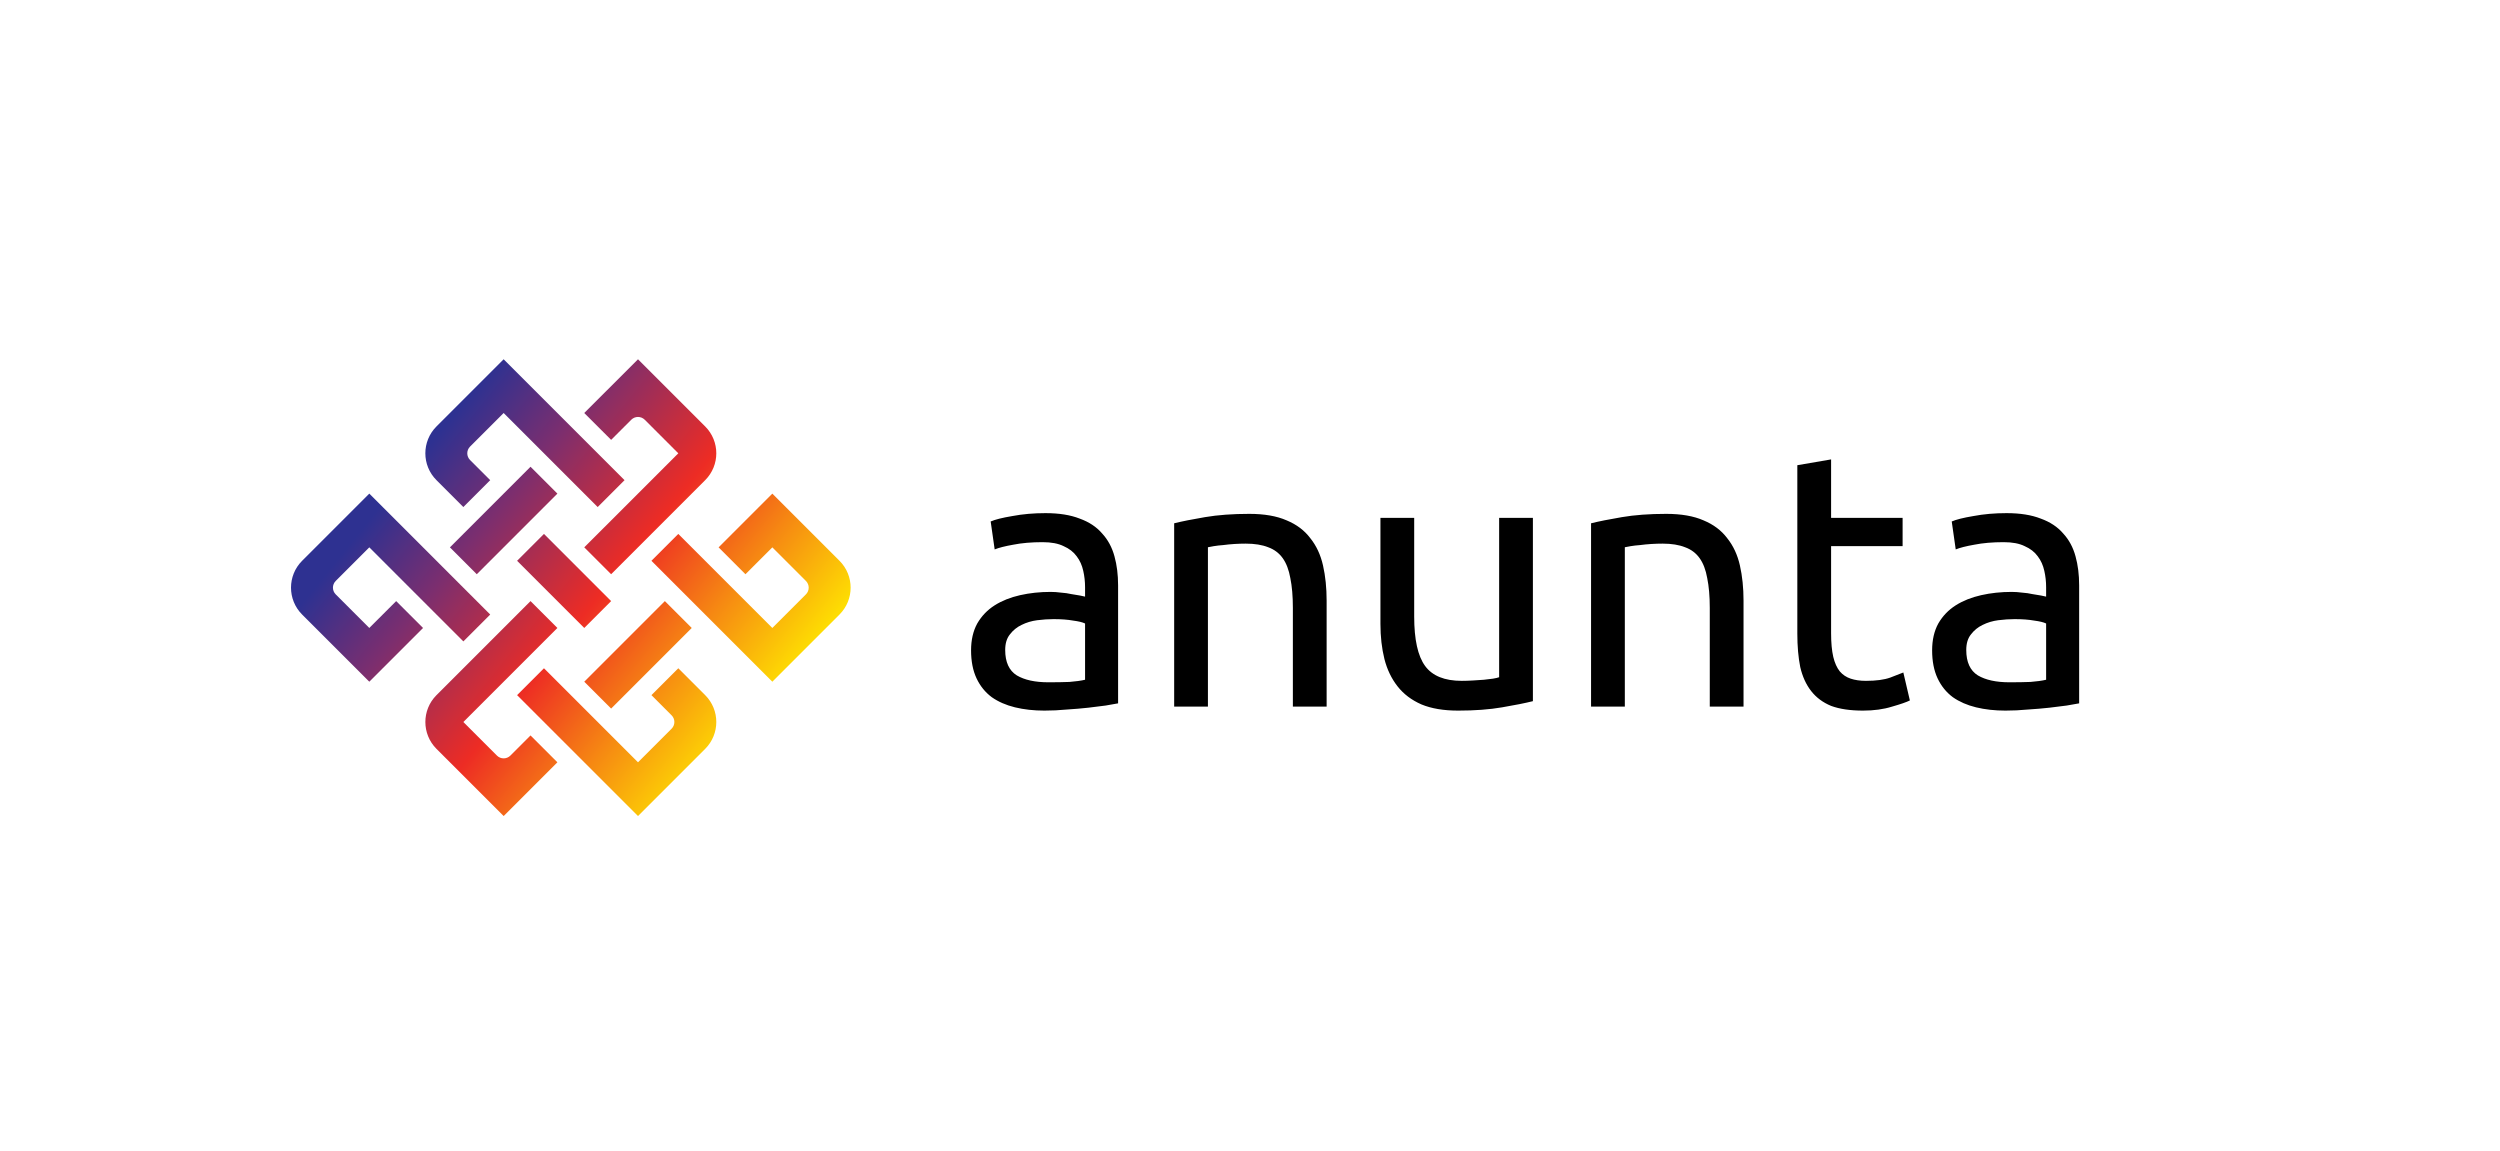
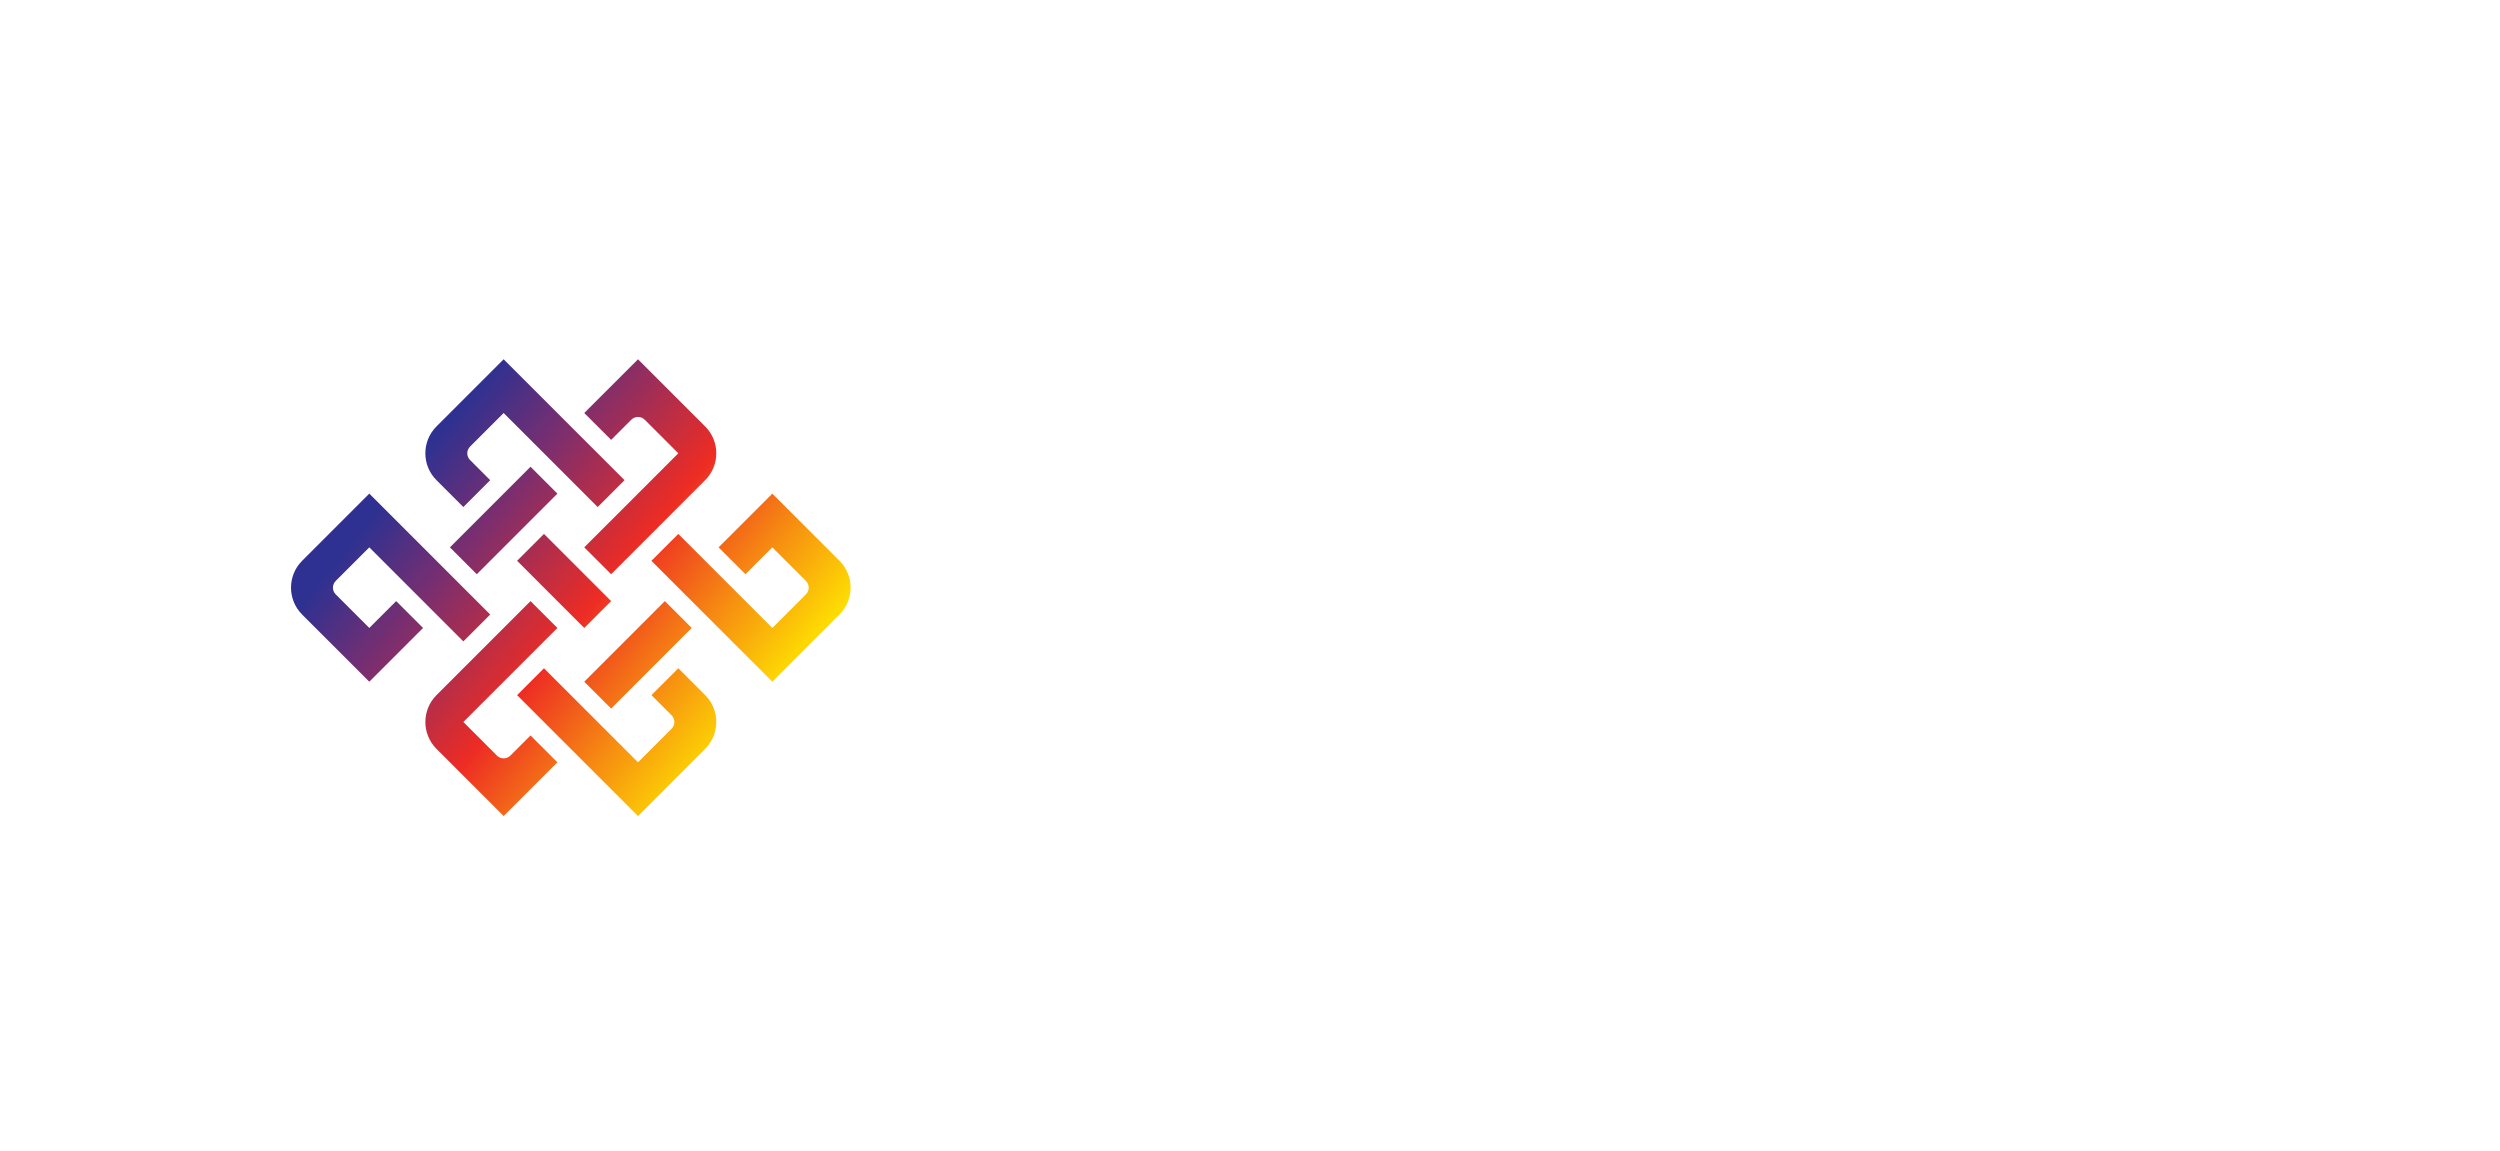
<svg xmlns="http://www.w3.org/2000/svg" width="189" height="87" viewBox="0 0 189 87" fill="none">
  <path d="M42.139 47.474L35.03 54.584L37.569 57.123C37.849 57.403 38.304 57.403 38.585 57.123L40.108 55.599L42.139 57.63L38.077 61.693L32.999 56.615C31.877 55.493 31.877 53.674 32.999 52.552L40.108 45.443L42.139 47.474ZM53.311 52.552C54.433 53.674 54.433 55.493 53.311 56.615L48.233 61.693L39.092 52.552L41.124 50.521L48.233 57.63L50.772 55.091C51.053 54.811 51.053 54.356 50.772 54.076L49.249 52.552L51.28 50.521L53.311 52.552ZM52.295 47.474L46.202 53.568L44.17 51.537L50.264 45.443L52.295 47.474ZM29.951 39.348L37.06 46.459L35.029 48.49L27.919 41.379L25.381 43.919C25.1 44.2 25.1 44.655 25.381 44.935L27.919 47.474L29.951 45.443L31.982 47.474L27.919 51.537L22.841 46.459C21.72 45.337 21.72 43.517 22.841 42.395L27.919 37.317L29.951 39.348ZM63.466 42.396C64.588 43.518 64.588 45.337 63.466 46.459L58.388 51.537L49.248 42.396L51.279 40.365L58.388 47.474L60.927 44.935C61.208 44.655 61.208 44.2 60.927 43.919L58.388 41.38L56.357 43.412L54.326 41.38L58.388 37.318L63.466 42.396ZM46.202 45.443L44.17 47.474L39.092 42.395L41.124 40.364L46.202 45.443ZM42.139 37.317L36.045 43.412L34.014 41.38L40.108 35.286L42.139 37.317ZM53.311 32.239C54.433 33.361 54.433 35.179 53.311 36.301L46.202 43.411L44.17 41.379L51.28 34.27L48.741 31.731C48.46 31.451 48.006 31.451 47.725 31.731L46.202 33.254L44.17 31.223L48.233 27.161L53.311 32.239ZM47.216 36.301L45.185 38.333L38.076 31.223L35.537 33.762C35.256 34.043 35.256 34.497 35.537 34.778L37.06 36.301L35.029 38.333L32.998 36.301C31.876 35.179 31.876 33.361 32.998 32.239L38.076 27.161L47.216 36.301Z" fill="url(#paint0_linear_10549_17952)" />
-   <path d="M79.259 51.581C79.863 51.581 80.393 51.572 80.851 51.554C81.326 51.517 81.72 51.462 82.031 51.389V47.136C81.848 47.044 81.546 46.971 81.125 46.916C80.723 46.843 80.229 46.806 79.643 46.806C79.259 46.806 78.847 46.834 78.408 46.889C77.987 46.944 77.594 47.062 77.228 47.245C76.88 47.41 76.588 47.648 76.35 47.959C76.112 48.252 75.993 48.645 75.993 49.139C75.993 50.054 76.286 50.694 76.871 51.06C77.457 51.408 78.253 51.581 79.259 51.581ZM79.039 38.793C80.064 38.793 80.924 38.93 81.619 39.204C82.333 39.461 82.9 39.836 83.321 40.33C83.76 40.805 84.071 41.382 84.254 42.059C84.437 42.717 84.528 43.449 84.528 44.254V53.173C84.309 53.21 83.998 53.265 83.595 53.338C83.211 53.393 82.772 53.448 82.278 53.502C81.784 53.557 81.244 53.603 80.659 53.64C80.091 53.695 79.524 53.722 78.957 53.722C78.152 53.722 77.411 53.64 76.734 53.475C76.057 53.31 75.472 53.054 74.978 52.707C74.484 52.341 74.1 51.865 73.825 51.28C73.551 50.694 73.413 49.99 73.413 49.166C73.413 48.38 73.569 47.703 73.88 47.136C74.209 46.568 74.648 46.111 75.197 45.763C75.746 45.416 76.386 45.16 77.118 44.995C77.85 44.83 78.619 44.748 79.424 44.748C79.68 44.748 79.945 44.766 80.219 44.803C80.494 44.821 80.75 44.858 80.988 44.913C81.244 44.949 81.464 44.986 81.647 45.022C81.829 45.059 81.958 45.086 82.031 45.105V44.391C82.031 43.97 81.985 43.559 81.894 43.156C81.802 42.735 81.637 42.37 81.4 42.059C81.162 41.729 80.832 41.473 80.412 41.29C80.009 41.089 79.478 40.988 78.82 40.988C77.978 40.988 77.237 41.052 76.597 41.18C75.975 41.29 75.508 41.409 75.197 41.537L74.895 39.424C75.225 39.278 75.774 39.14 76.542 39.012C77.311 38.866 78.143 38.793 79.039 38.793ZM88.767 39.561C89.353 39.415 90.13 39.259 91.1 39.095C92.07 38.93 93.186 38.848 94.448 38.848C95.582 38.848 96.525 39.012 97.275 39.342C98.025 39.653 98.619 40.101 99.058 40.686C99.516 41.254 99.836 41.94 100.019 42.745C100.202 43.55 100.293 44.437 100.293 45.407V53.42H97.741V45.956C97.741 45.077 97.677 44.327 97.549 43.705C97.439 43.083 97.247 42.58 96.973 42.196C96.698 41.812 96.332 41.537 95.875 41.372C95.418 41.189 94.85 41.098 94.174 41.098C93.899 41.098 93.615 41.107 93.323 41.125C93.03 41.144 92.746 41.171 92.472 41.208C92.216 41.226 91.978 41.254 91.758 41.29C91.557 41.327 91.411 41.354 91.319 41.372V53.42H88.767V39.561ZM115.887 53.008C115.302 53.155 114.524 53.31 113.555 53.475C112.603 53.64 111.496 53.722 110.234 53.722C109.136 53.722 108.212 53.566 107.462 53.255C106.712 52.926 106.108 52.469 105.651 51.883C105.194 51.298 104.864 50.612 104.663 49.825C104.462 49.02 104.361 48.133 104.361 47.163V39.15H106.913V46.614C106.913 48.352 107.188 49.596 107.737 50.346C108.286 51.097 109.21 51.472 110.509 51.472C110.783 51.472 111.067 51.462 111.359 51.444C111.652 51.426 111.926 51.408 112.183 51.389C112.439 51.353 112.667 51.325 112.869 51.307C113.088 51.27 113.244 51.234 113.335 51.197V39.15H115.887V53.008ZM120.284 39.561C120.87 39.415 121.647 39.259 122.617 39.095C123.587 38.93 124.703 38.848 125.965 38.848C127.1 38.848 128.042 39.012 128.792 39.342C129.542 39.653 130.137 40.101 130.576 40.686C131.033 41.254 131.353 41.94 131.536 42.745C131.719 43.55 131.811 44.437 131.811 45.407V53.42H129.259V45.956C129.259 45.077 129.194 44.327 129.066 43.705C128.957 43.083 128.765 42.58 128.49 42.196C128.216 41.812 127.85 41.537 127.392 41.372C126.935 41.189 126.368 41.098 125.691 41.098C125.416 41.098 125.133 41.107 124.84 41.125C124.547 41.144 124.264 41.171 123.989 41.208C123.733 41.226 123.495 41.254 123.276 41.29C123.075 41.327 122.928 41.354 122.837 41.372V53.42H120.284V39.561ZM138.431 39.15H143.837V41.29H138.431V47.877C138.431 48.59 138.486 49.185 138.595 49.66C138.705 50.118 138.87 50.484 139.089 50.758C139.309 51.014 139.583 51.197 139.913 51.307C140.242 51.417 140.626 51.472 141.065 51.472C141.834 51.472 142.447 51.389 142.904 51.225C143.38 51.042 143.709 50.914 143.892 50.84L144.386 52.954C144.13 53.082 143.682 53.237 143.041 53.42C142.401 53.621 141.669 53.722 140.846 53.722C139.876 53.722 139.071 53.603 138.431 53.365C137.809 53.109 137.306 52.734 136.921 52.24C136.537 51.746 136.263 51.142 136.098 50.429C135.952 49.697 135.878 48.855 135.878 47.904V35.17L138.431 34.731V39.15ZM151.915 51.581C152.519 51.581 153.049 51.572 153.507 51.554C153.982 51.517 154.376 51.462 154.687 51.389V47.136C154.504 47.044 154.202 46.971 153.781 46.916C153.379 46.843 152.885 46.806 152.299 46.806C151.915 46.806 151.503 46.834 151.064 46.889C150.643 46.944 150.25 47.062 149.884 47.245C149.537 47.41 149.244 47.648 149.006 47.959C148.768 48.252 148.649 48.645 148.649 49.139C148.649 50.054 148.942 50.694 149.527 51.06C150.113 51.408 150.909 51.581 151.915 51.581ZM151.695 38.793C152.72 38.793 153.58 38.93 154.275 39.204C154.989 39.461 155.556 39.836 155.977 40.33C156.416 40.805 156.727 41.382 156.91 42.059C157.093 42.717 157.184 43.449 157.184 44.254V53.173C156.965 53.21 156.654 53.265 156.251 53.338C155.867 53.393 155.428 53.448 154.934 53.502C154.44 53.557 153.9 53.603 153.315 53.64C152.747 53.695 152.18 53.722 151.613 53.722C150.808 53.722 150.067 53.64 149.39 53.475C148.713 53.31 148.128 53.054 147.634 52.707C147.14 52.341 146.756 51.865 146.481 51.28C146.207 50.694 146.069 49.99 146.069 49.166C146.069 48.38 146.225 47.703 146.536 47.136C146.865 46.568 147.304 46.111 147.853 45.763C148.402 45.416 149.043 45.16 149.774 44.995C150.506 44.83 151.275 44.748 152.08 44.748C152.336 44.748 152.601 44.766 152.876 44.803C153.15 44.821 153.406 44.858 153.644 44.913C153.9 44.949 154.12 44.986 154.303 45.022C154.486 45.059 154.614 45.086 154.687 45.105V44.391C154.687 43.97 154.641 43.559 154.55 43.156C154.458 42.735 154.293 42.37 154.056 42.059C153.818 41.729 153.488 41.473 153.068 41.29C152.665 41.089 152.135 40.988 151.476 40.988C150.634 40.988 149.893 41.052 149.253 41.18C148.631 41.29 148.164 41.409 147.853 41.537L147.551 39.424C147.881 39.278 148.43 39.14 149.198 39.012C149.966 38.866 150.799 38.793 151.695 38.793Z" fill="black" />
  <defs>
    <linearGradient id="paint0_linear_10549_17952" x1="33.434" y1="32.42" x2="62.242" y2="55.587" gradientUnits="userSpaceOnUse">
      <stop stop-color="#2E3191" />
      <stop offset="0.191" stop-color="#7B2E6F" />
      <stop offset="0.464" stop-color="#ED2C24" />
      <stop offset="0.669" stop-color="#F68912" />
      <stop offset="0.898" stop-color="#FFEA00" />
      <stop offset="1" stop-color="#FFEA00" />
    </linearGradient>
  </defs>
</svg>